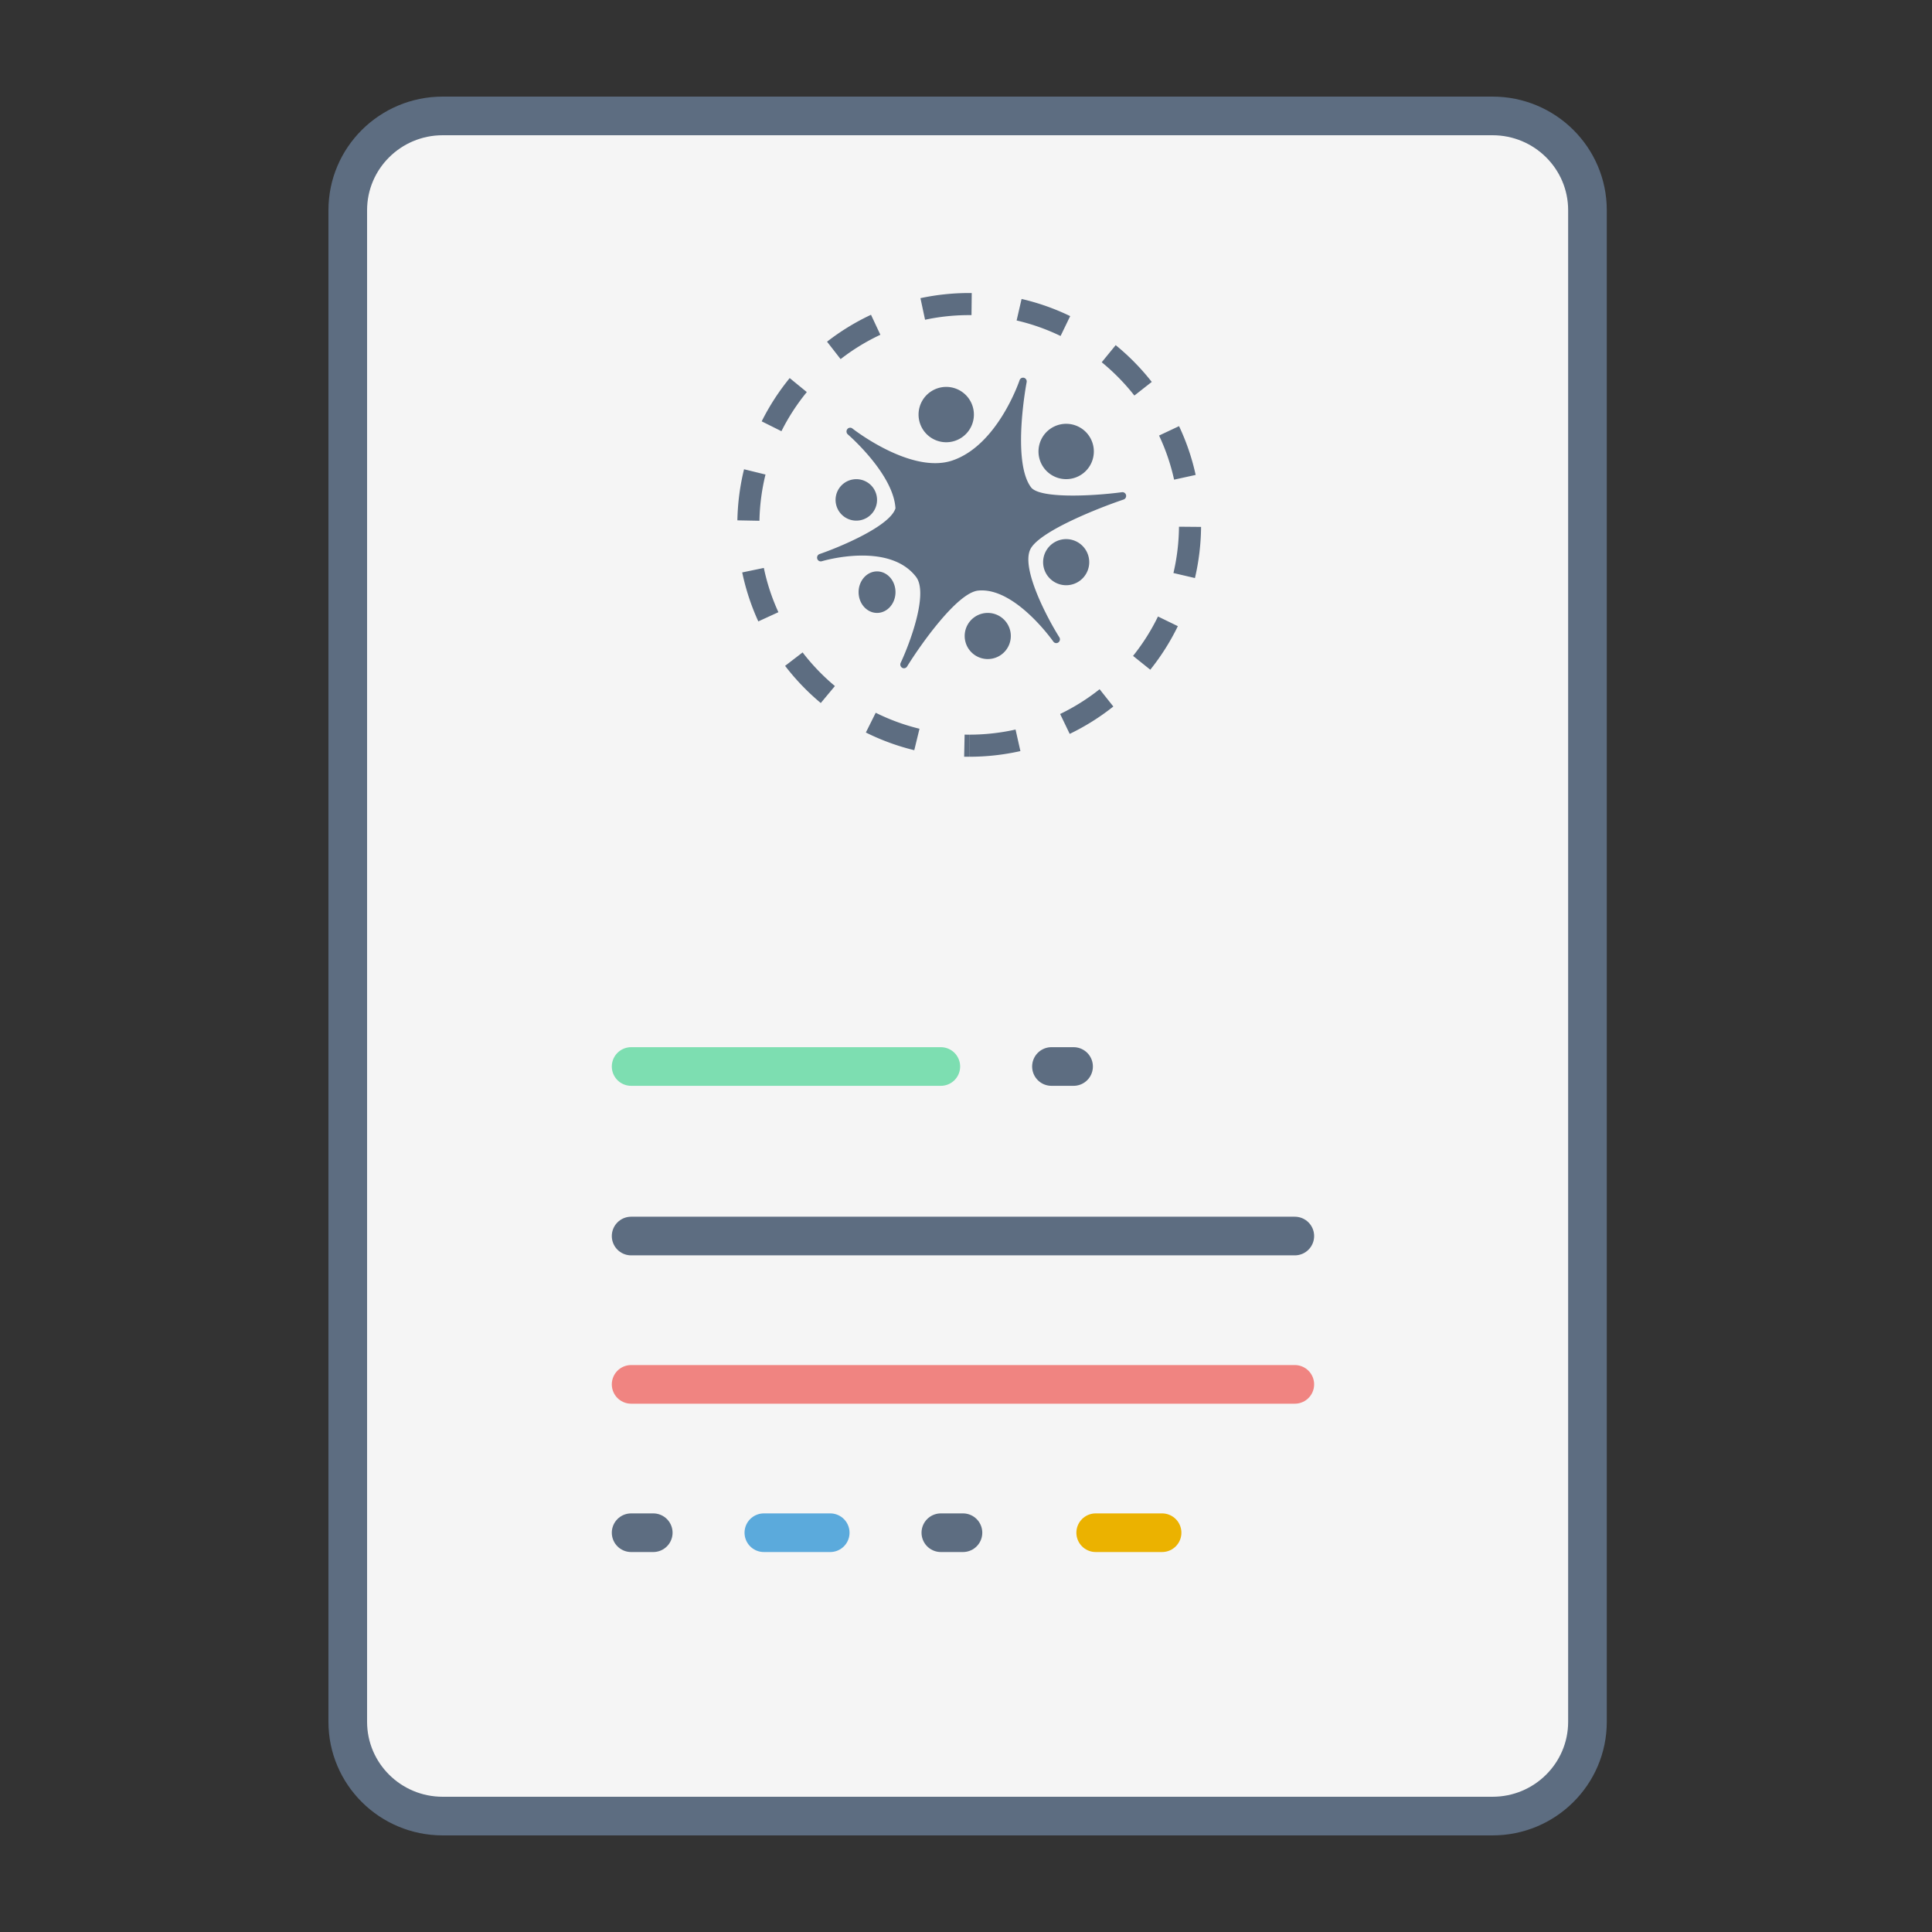
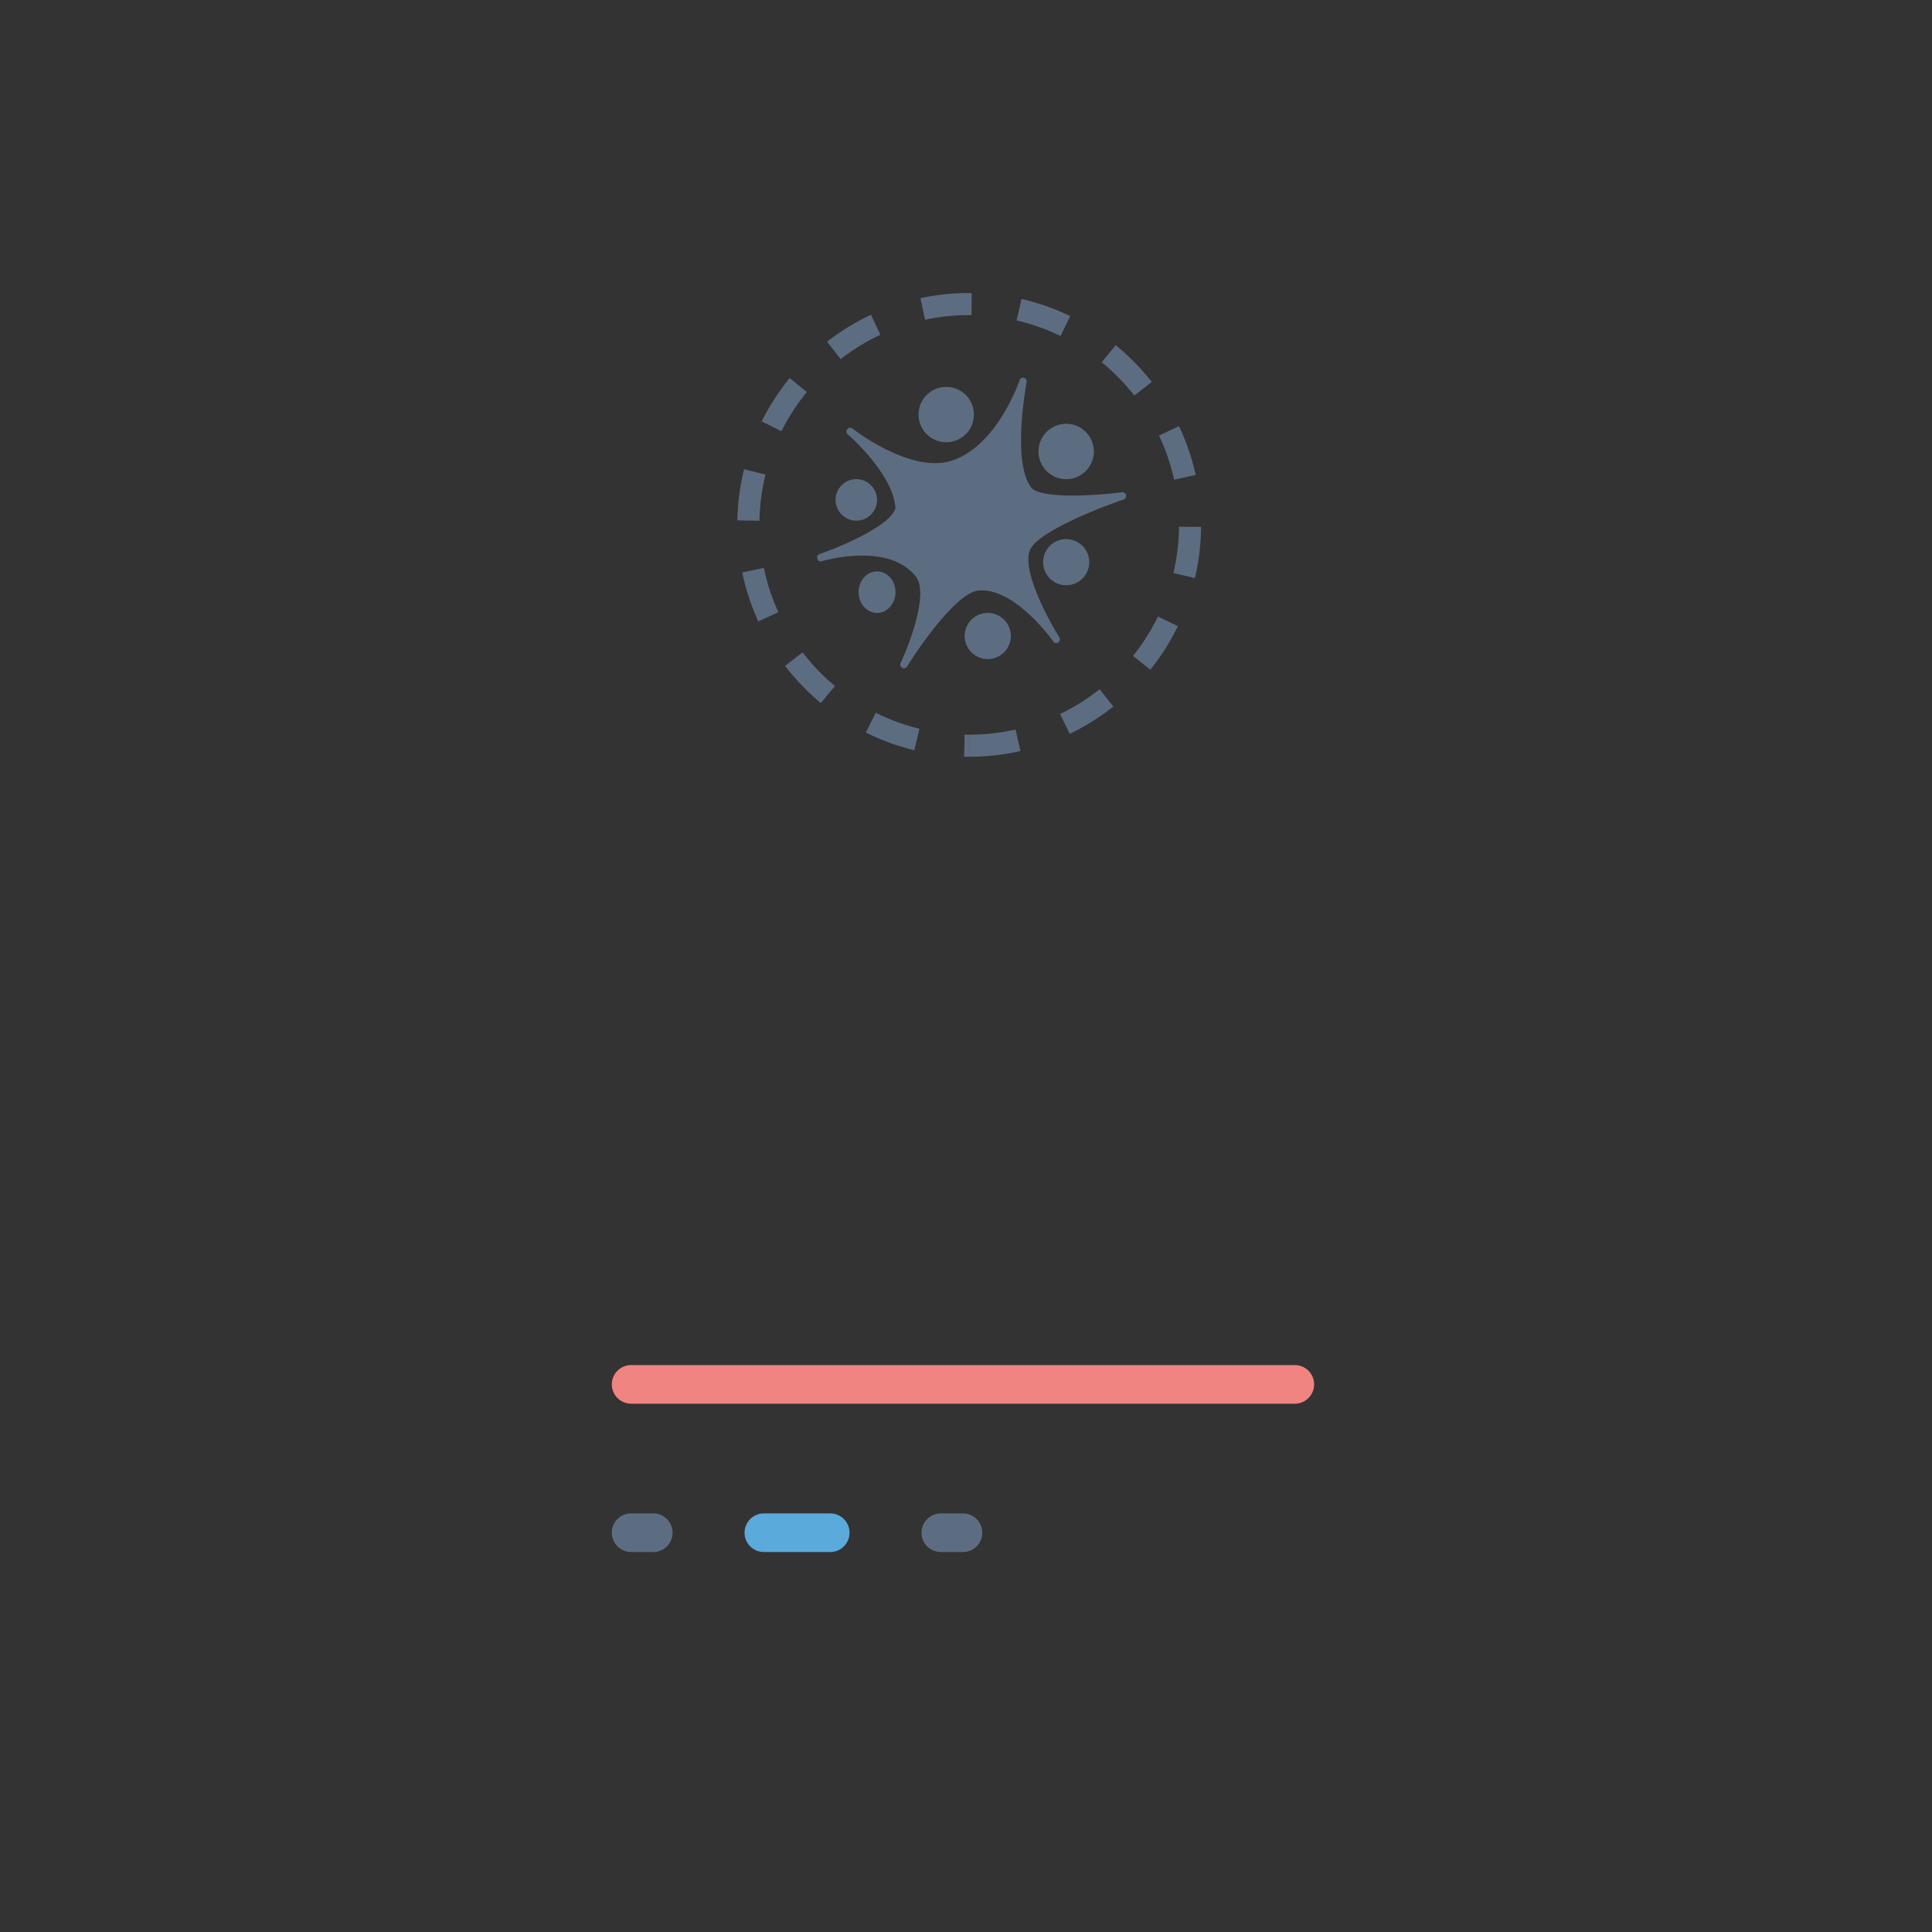
<svg xmlns="http://www.w3.org/2000/svg" width="100" height="100" viewBox="0 0 100 100">
  <rect x="0" y="0" width="100" height="100" fill="#333333" stroke="none" />
  <title>design-categories-greeting-card-design</title>
  <g fill="none" fill-rule="evenodd">
-     <path d="M18 89.119V10.881C18 8.185 20.2 6 22.915 6h54.337c2.715 0 4.915 2.185 4.915 4.881v78.238c0 2.696-2.2 4.881-4.915 4.881H22.915C20.2 94 18 91.815 18 89.119z" stroke="#5D6D81" stroke-width="2" fill="#F5F5F5" />
    <path d="M50.166 39.17v-1.144c.815 0 1.618-.09 2.399-.265l.251 1.115a12.04 12.04 0 0 1-2.65.293zm5.202-1.184l-.496-1.03c.726-.35 1.412-.78 2.043-1.282l.711.895a12.007 12.007 0 0 1-2.258 1.417zm4.17-3.322l-.891-.715c.504-.63.937-1.313 1.29-2.039l1.028.5c-.39.802-.869 1.558-1.426 2.254zm2.312-4.744l-1.113-.26c.183-.78.28-1.582.287-2.397l1.143.01c-.008.9-.115 1.786-.317 2.647zm.038-5.338l-1.117.245a10.774 10.774 0 0 0-.778-2.283l1.034-.487c.38.804.669 1.65.86 2.525zm-2.273-4.814l-.9.706a10.927 10.927 0 0 0-1.69-1.724l.723-.885a12.07 12.07 0 0 1 1.867 1.903zm-4.222-3.406l-.498 1.029a10.775 10.775 0 0 0-2.275-.803l.257-1.114c.872.202 1.715.5 2.516.888zm-5.096-1.195l-.012 1.143h-.116c-.778 0-1.543.08-2.288.24l-.239-1.117a12.054 12.054 0 0 1 2.527-.266h.128zm-5.214 1.126l.485 1.035c-.731.342-1.421.765-2.058 1.26l-.702-.902a12.001 12.001 0 0 1 2.275-1.393zm-4.208 3.277l.885.724a10.87 10.87 0 0 0-1.313 2.025l-1.022-.51a12.04 12.04 0 0 1 1.45-2.24zm-2.363 4.719l1.11.273a10.87 10.87 0 0 0-.313 2.393l-1.142-.022c.017-.899.133-1.784.345-2.644zm-.095 5.34l1.119-.233c.165.792.418 1.56.754 2.291l-1.04.477c-.37-.81-.65-1.659-.833-2.535zm2.22 4.835l.906-.695a10.93 10.93 0 0 0 1.672 1.741l-.732.878a12.07 12.07 0 0 1-1.847-1.924zm4.18 3.45l.51-1.022c.721.359 1.48.637 2.266.828l-.27 1.11a11.92 11.92 0 0 1-2.505-.915zm5.087 1.253l.024-1.143c.078.002.156.002.233.002v1.143c-.086 0-.172 0-.257-.002zm8.17-13.691a.191.191 0 0 1 .21.15.197.197 0 0 1-.127.23c-1.168.39-4.311 1.612-4.814 2.551-.528.986.895 3.639 1.488 4.578a.2.2 0 0 1-.051.268.186.186 0 0 1-.262-.048c-.02-.028-1.992-2.83-3.887-2.636-1.103.112-3.031 2.875-3.681 3.93a.189.189 0 0 1-.16.09.184.184 0 0 1-.093-.024.2.2 0 0 1-.078-.257c.446-.945 1.457-3.588.795-4.45-1.418-1.844-4.844-.818-4.878-.808a.19.19 0 0 1-.235-.129.197.197 0 0 1 .12-.244c1.003-.344 3.64-1.432 3.928-2.366-.102-1.782-2.441-3.806-2.465-3.826a.2.2 0 0 1-.027-.273.186.186 0 0 1 .264-.033c.03.024 3.025 2.37 5.16 1.66 2.357-.785 3.48-4.124 3.492-4.158a.19.19 0 0 1 .229-.126.196.196 0 0 1 .137.227c-.008.041-.779 4.103.228 5.442.439.583 3.12.464 4.707.252zm-2.11-3.31a1.432 1.432 0 1 1-1.559 2.404 1.432 1.432 0 0 1 1.56-2.403zm-11.058 2.808c.498.322.64.989.316 1.486a1.073 1.073 0 1 1-.315-1.485zm1.01 4.775c.442.323.568.988.28 1.486-.287.498-.878.64-1.32.316-.443-.323-.568-.988-.281-1.485.287-.498.878-.64 1.32-.317zm5.86 2.168a1.193 1.193 0 1 1-1.3 2.003 1.193 1.193 0 0 1 1.3-2.003zm4.059-3.82a1.193 1.193 0 1 1-1.3 2.002 1.193 1.193 0 0 1 1.3-2.002zm-6.079-7.84a1.43 1.43 0 1 1-1.559 2.403 1.432 1.432 0 1 1 1.56-2.403z" fill="#5D6D81" fill-rule="nonzero" />
    <g stroke-linecap="round" stroke-width="2">
-       <path d="M32.667 55.202h16.03" stroke="#7DDEB1" />
-       <path d="M54.423 55.202h1.145M32.667 79.333h1.145" stroke="#5D6D81" />
+       <path d="M54.423 55.202M32.667 79.333h1.145" stroke="#5D6D81" />
      <path d="M39.537 79.333h3.435" stroke="#5BAADC" />
      <path d="M48.698 79.333h1.145" stroke="#5D6D81" />
-       <path d="M56.713 79.333h3.436" stroke="#EBB200" />
-       <path d="M32.667 63.977h34.352" stroke="#5D6D81" />
      <path d="M32.667 71.655h34.352" stroke="#F08481" />
    </g>
  </g>
</svg>